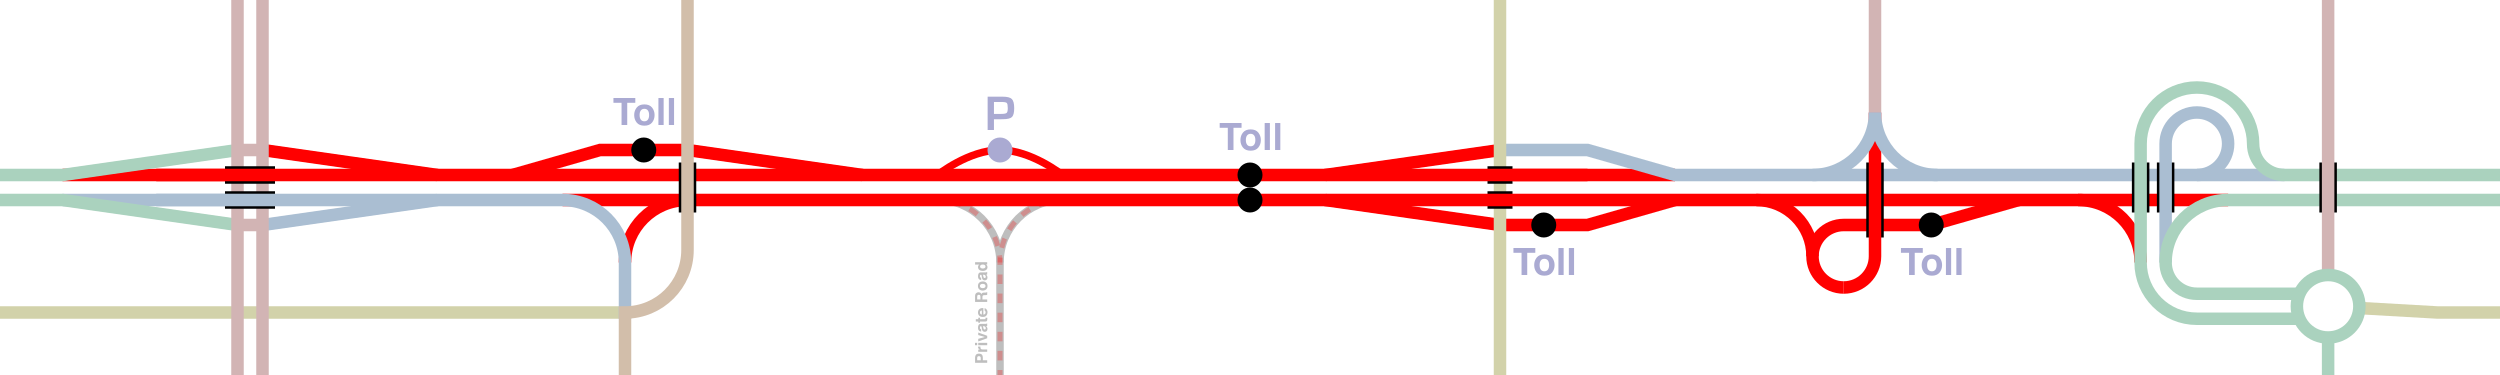
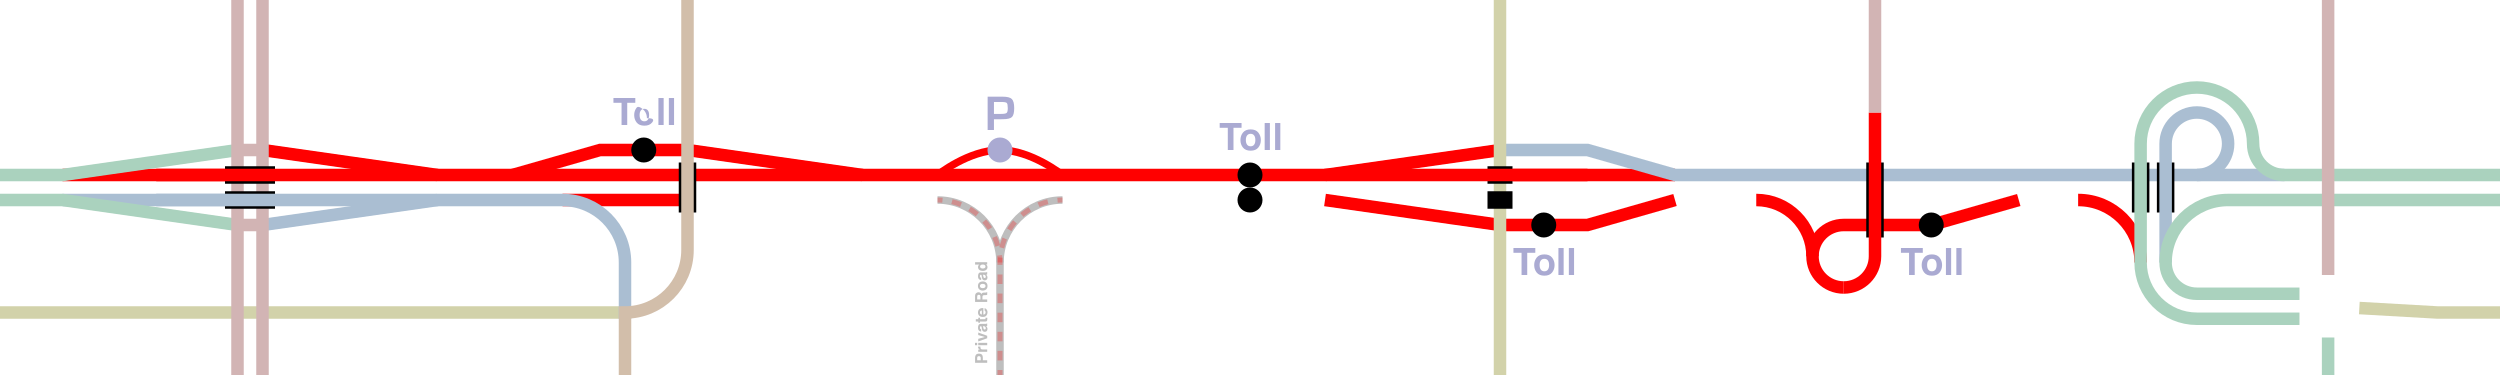
<svg xmlns="http://www.w3.org/2000/svg" version="1.0" id="Layer_1" x="0px" y="0px" viewBox="0 0 1000 150" enable-background="new 0 0 1000 150" xml:space="preserve">
  <path fill="none" stroke="#BEBEBE" stroke-width="3" stroke-miterlimit="10" d="M425,80c-13.807,0-25,11.193-25,25" />
  <path fill="none" stroke="#BEBEBE" stroke-width="3" stroke-miterlimit="10" d="M375,80c13.807,0,25,11.193,25,25v45" />
  <g opacity="0.25">
    <g>
      <path fill="none" stroke="#FF0000" stroke-width="2" stroke-miterlimit="10" d="M425,80c-0.673,0-1.34,0.027-1.999,0.079" />
      <path fill="none" stroke="#FF0000" stroke-width="2" stroke-miterlimit="10" stroke-dasharray="3.918,3.918" d="M419.133,80.692    c-9.726,2.339-17.237,10.363-18.823,20.36" />
      <path fill="none" stroke="#FF0000" stroke-width="2" stroke-miterlimit="10" d="M400.079,103.001    C400.027,103.66,400,104.327,400,105" />
    </g>
  </g>
  <g opacity="0.25">
    <g>
      <path fill="none" stroke="#FF0000" stroke-width="2" stroke-miterlimit="10" d="M375,80c0.673,0,1.34,0.027,1.999,0.079" />
      <path fill="none" stroke="#FF0000" stroke-width="2" stroke-miterlimit="10" stroke-dasharray="3.822,3.822" d="M380.773,80.67    C391.797,83.276,400,93.18,400,105v41.087" />
      <line fill="none" stroke="#FF0000" stroke-width="2" stroke-miterlimit="10" x1="400" y1="148" x2="400" y2="150" />
    </g>
  </g>
  <line fill="none" stroke="#FF0000" stroke-width="5" stroke-miterlimit="10" x1="670" y1="70" x2="605" y2="70" />
  <polyline fill="none" stroke="#D2D2AA" stroke-width="5" stroke-miterlimit="10" points="943.73,123.213 975,125 1000,125 " />
  <line fill="none" stroke="#D2D2AA" stroke-width="5" stroke-miterlimit="10" x1="250" y1="125" x2="0" y2="125" />
  <polyline fill="none" stroke="#AABED2" stroke-width="5" stroke-miterlimit="10" points="600,60 635,60 670,70 913.75,70 " />
  <g>
    <line fill="none" stroke="#FF0000" stroke-width="5" stroke-miterlimit="10" x1="530" y1="70" x2="600" y2="60" />
    <polyline fill="none" stroke="#FF0000" stroke-width="5" stroke-miterlimit="10" points="530,80 600,90 635,90 670,80  " />
    <g>
      <line fill="none" stroke="#D2D2AA" stroke-width="5" stroke-miterlimit="10" x1="600" y1="0" x2="600" y2="150" />
    </g>
    <circle cx="617.5" cy="90" r="5" />
    <line fill="none" stroke="#000000" stroke-width="7" stroke-miterlimit="10" x1="595" y1="70" x2="605" y2="70" />
    <line fill="none" stroke="#000000" stroke-width="7" stroke-miterlimit="10" x1="595" y1="80" x2="605" y2="80" />
  </g>
  <polyline fill="none" stroke="#FF0000" stroke-width="5" stroke-miterlimit="10" points="345,70 275,60 240,60 205,70 " />
  <line fill="none" stroke="#AABED2" stroke-width="5" stroke-miterlimit="10" x1="90" y1="80" x2="25" y2="80" />
  <polyline fill="none" stroke="#AAD2BE" stroke-width="5" stroke-miterlimit="10" points="0,80 25,80 95,90 " />
  <line fill="none" stroke="#FF0000" stroke-width="5" stroke-miterlimit="10" x1="25" y1="70" x2="90" y2="70" />
  <polyline fill="none" stroke="#AAD2BE" stroke-width="5" stroke-miterlimit="10" points="0,70 25,70 95,60 " />
  <line fill="none" stroke="#AABED2" stroke-width="5" stroke-miterlimit="10" x1="105" y1="90" x2="175" y2="80" />
  <line fill="none" stroke="#FF0000" stroke-width="5" stroke-miterlimit="10" x1="175" y1="70" x2="105" y2="60" />
  <line fill="none" stroke="#D2B4B4" stroke-width="5" stroke-miterlimit="10" x1="105" y1="0" x2="105" y2="150" />
  <line fill="none" stroke="#D2B4B4" stroke-width="5" stroke-miterlimit="10" x1="95" y1="0" x2="95" y2="150" />
  <line fill="none" stroke="#FF0000" stroke-width="5" stroke-miterlimit="10" x1="275" y1="80" x2="225" y2="80" />
-   <path fill="none" stroke="#FF0000" stroke-width="5" stroke-miterlimit="10" d="M891.25,80H275c-13.807,0-25,11.193-25,25" />
  <line fill="none" stroke="#D2B4B4" stroke-width="5" stroke-miterlimit="10" x1="95" y1="60" x2="105" y2="60" />
  <line fill="none" stroke="#D2B4B4" stroke-width="5" stroke-miterlimit="10" x1="95" y1="90" x2="105" y2="90" />
  <circle cx="257.5" cy="60" r="5" />
  <path fill="none" stroke="#FF0000" stroke-width="3" stroke-miterlimit="10" d="M375,70c0,0,12.5-10,25-10s25,10,25,10" />
  <g>
    <path fill="#AAAAD2" d="M395.054,52V38.67h5.371h0.664c1.803,0,3.019,0.314,3.647,0.942s0.942,1.841,0.942,3.638   c0,1.784-0.299,2.969-0.898,3.555s-1.81,0.879-3.633,0.879l-0.586,0.01h-2.979V52H395.054z M397.583,45.564h2.881   c1.146,0,1.874-0.132,2.183-0.396s0.464-0.887,0.464-1.87c0-1.126-0.128-1.825-0.386-2.095s-0.926-0.405-2.007-0.405h-3.135V45.564   z" />
  </g>
  <g>
    <path fill="#AAAAD2" d="M496.62,49.204v1.912h-3.23V60h-2.271v-8.884h-3.245v-1.912H496.62z" />
    <path fill="#AAAAD2" d="M503.322,59.023c-0.674,0.832-1.697,1.248-3.069,1.248s-2.395-0.416-3.069-1.248   c-0.674-0.832-1.011-1.833-1.011-3.004c0-1.151,0.337-2.149,1.011-2.993c0.674-0.844,1.697-1.266,3.069-1.266   s2.395,0.422,3.069,1.266c0.674,0.844,1.011,1.842,1.011,2.993C504.332,57.19,503.995,58.191,503.322,59.023z M501.652,57.869   c0.327-0.434,0.491-1.051,0.491-1.85c0-0.8-0.164-1.416-0.491-1.847c-0.327-0.432-0.796-0.647-1.406-0.647s-1.08,0.216-1.41,0.647   c-0.329,0.431-0.494,1.047-0.494,1.847c0,0.799,0.165,1.416,0.494,1.85c0.33,0.434,0.8,0.651,1.41,0.651   S501.324,58.303,501.652,57.869z" />
    <path fill="#AAAAD2" d="M507.958,60h-2.087V49.204h2.087V60z" />
    <path fill="#AAAAD2" d="M512.125,60h-2.087V49.204h2.087V60z" />
  </g>
  <g>
    <path fill="#AAAAD2" d="M254.12,39.204v1.912h-3.23V50h-2.271v-8.884h-3.245v-1.912H254.12z" />
-     <path fill="#AAAAD2" d="M260.822,49.023c-0.674,0.832-1.697,1.248-3.069,1.248s-2.395-0.416-3.069-1.248   c-0.674-0.832-1.011-1.833-1.011-3.004c0-1.151,0.337-2.149,1.011-2.993c0.674-0.844,1.697-1.266,3.069-1.266   s2.395,0.422,3.069,1.266c0.674,0.844,1.011,1.842,1.011,2.993C261.832,47.19,261.495,48.191,260.822,49.023z M259.152,47.869   c0.327-0.434,0.491-1.051,0.491-1.85c0-0.8-0.164-1.416-0.491-1.847c-0.327-0.432-0.796-0.647-1.406-0.647s-1.08,0.216-1.41,0.647   c-0.329,0.431-0.494,1.047-0.494,1.847c0,0.799,0.165,1.416,0.494,1.85c0.33,0.434,0.8,0.651,1.41,0.651   S258.824,48.303,259.152,47.869z" />
+     <path fill="#AAAAD2" d="M260.822,49.023c-0.674,0.832-1.697,1.248-3.069,1.248s-2.395-0.416-3.069-1.248   c-0.674-0.832-1.011-1.833-1.011-3.004c0-1.151,0.337-2.149,1.011-2.993s2.395,0.422,3.069,1.266c0.674,0.844,1.011,1.842,1.011,2.993C261.832,47.19,261.495,48.191,260.822,49.023z M259.152,47.869   c0.327-0.434,0.491-1.051,0.491-1.85c0-0.8-0.164-1.416-0.491-1.847c-0.327-0.432-0.796-0.647-1.406-0.647s-1.08,0.216-1.41,0.647   c-0.329,0.431-0.494,1.047-0.494,1.847c0,0.799,0.165,1.416,0.494,1.85c0.33,0.434,0.8,0.651,1.41,0.651   S258.824,48.303,259.152,47.869z" />
    <path fill="#AAAAD2" d="M265.458,50h-2.087V39.204h2.087V50z" />
    <path fill="#AAAAD2" d="M269.625,50h-2.087V39.204h2.087V50z" />
  </g>
  <g>
    <path fill="#AAAAD2" d="M614.12,99.204v1.912h-3.23V110h-2.271v-8.884h-3.245v-1.912H614.12z" />
    <path fill="#AAAAD2" d="M620.822,109.023c-0.674,0.832-1.697,1.248-3.069,1.248s-2.395-0.416-3.069-1.248   c-0.674-0.832-1.011-1.833-1.011-3.004c0-1.151,0.337-2.149,1.011-2.993c0.674-0.844,1.697-1.266,3.069-1.266   s2.395,0.422,3.069,1.266c0.674,0.844,1.011,1.842,1.011,2.993C621.832,107.19,621.495,108.191,620.822,109.023z M619.152,107.869   c0.327-0.434,0.491-1.051,0.491-1.85c0-0.8-0.164-1.416-0.491-1.847c-0.327-0.432-0.796-0.647-1.406-0.647s-1.08,0.216-1.41,0.647   c-0.329,0.431-0.494,1.047-0.494,1.847c0,0.799,0.165,1.416,0.494,1.85c0.33,0.434,0.8,0.651,1.41,0.651   S618.824,108.303,619.152,107.869z" />
    <path fill="#AAAAD2" d="M625.458,110h-2.087V99.204h2.087V110z" />
    <path fill="#AAAAD2" d="M629.625,110h-2.087V99.204h2.087V110z" />
  </g>
  <circle fill="#AAAAD2" cx="400" cy="60" r="5" />
  <line fill="none" stroke="#000000" stroke-width="7" stroke-miterlimit="10" x1="90" y1="70" x2="110" y2="70" />
  <line fill="none" stroke="#FF0000" stroke-width="5" stroke-miterlimit="10" x1="62.5" y1="70" x2="635" y2="70" />
  <g>
    <line fill="none" stroke="#000000" stroke-width="7" stroke-miterlimit="10" x1="110" y1="80" x2="90" y2="80" />
    <path fill="none" stroke="#AABED2" stroke-width="5" stroke-miterlimit="10" d="M62.5,80H225c13.807,0,25,11.193,25,25v22.5" />
  </g>
  <line fill="none" stroke="#000000" stroke-width="7" stroke-miterlimit="10" x1="275" y1="65" x2="275" y2="85" />
  <path fill="none" stroke="#D2BEAA" stroke-width="5" stroke-miterlimit="10" d="M275,0v100c0,13.807-11.193,25-25,25v25" />
  <line fill="none" stroke="#000000" stroke-width="7" stroke-miterlimit="10" x1="866.25" y1="65" x2="866.25" y2="85" />
  <line fill="none" stroke="#000000" stroke-width="7" stroke-miterlimit="10" x1="856.25" y1="65" x2="856.25" y2="85" />
  <path fill="none" stroke="#AABED2" stroke-width="5" stroke-miterlimit="10" d="M878.75,70c6.904,0,12.5-5.596,12.5-12.5  S885.654,45,878.75,45s-12.5,5.596-12.5,12.5V105" />
  <path fill="none" stroke="#FF0000" stroke-width="5" stroke-miterlimit="10" d="M831.25,80c13.807,0,25,11.193,25,25" />
  <path fill="none" stroke="#AAD2BE" stroke-width="5" stroke-miterlimit="10" d="M919.793,117.5H878.75  c-6.904,0-12.5-5.596-12.5-12.5c0-13.807,11.193-25,25-25H1000" />
  <path fill="none" stroke="#AAD2BE" stroke-width="5" stroke-miterlimit="10" d="M919.793,127.5H878.75  c-12.426,0-22.5-10.074-22.5-22.5V57.5c0-12.426,10.074-22.5,22.5-22.5s22.5,10.074,22.5,22.5c0,6.904,5.596,12.5,12.5,12.5H1000" />
  <g>
-     <line fill="none" stroke="#000000" stroke-width="7" stroke-miterlimit="10" x1="931.25" y1="65" x2="931.25" y2="85" />
    <line fill="none" stroke="#D2B4B4" stroke-width="5" stroke-miterlimit="10" x1="931.25" y1="0" x2="931.25" y2="110" />
-     <circle fill="none" stroke="#AAD2BE" stroke-width="5" stroke-miterlimit="10" cx="931.25" cy="122.5" r="12.5" />
    <line fill="none" stroke="#AAD2BE" stroke-width="5" stroke-miterlimit="10" x1="931.25" y1="135" x2="931.25" y2="150" />
  </g>
  <circle cx="500" cy="70" r="5" />
  <circle cx="500" cy="80" r="5" />
  <path fill="none" stroke="#FF0000" stroke-width="5" stroke-miterlimit="10" d="M737.5,115c-6.904,0-12.5-5.596-12.5-12.5  S730.596,90,737.5,90h35l35-10" />
  <path fill="none" stroke="#FF0000" stroke-width="5" stroke-miterlimit="10" d="M702.5,80c12.426,0,22.5,10.074,22.5,22.5" />
  <g>
    <g>
      <path fill="#AAAAD2" d="M769.12,99.204v1.912h-3.23V110h-2.271v-8.884h-3.245v-1.912H769.12z" />
      <path fill="#AAAAD2" d="M775.822,109.023c-0.674,0.832-1.697,1.248-3.069,1.248s-2.395-0.416-3.069-1.248    c-0.674-0.832-1.011-1.833-1.011-3.004c0-1.151,0.337-2.149,1.011-2.993c0.674-0.844,1.697-1.266,3.069-1.266    s2.395,0.422,3.069,1.266c0.674,0.844,1.011,1.842,1.011,2.993C776.832,107.19,776.495,108.191,775.822,109.023z M774.152,107.869    c0.327-0.434,0.491-1.051,0.491-1.85c0-0.8-0.164-1.416-0.491-1.847c-0.327-0.432-0.796-0.647-1.406-0.647s-1.08,0.216-1.41,0.647    c-0.329,0.431-0.494,1.047-0.494,1.847c0,0.799,0.165,1.416,0.494,1.85c0.33,0.434,0.8,0.651,1.41,0.651    S773.824,108.303,774.152,107.869z" />
      <path fill="#AAAAD2" d="M780.458,110h-2.087V99.204h2.087V110z" />
      <path fill="#AAAAD2" d="M784.625,110h-2.087V99.204h2.087V110z" />
    </g>
    <circle cx="772.5" cy="90" r="5" />
  </g>
  <line fill="none" stroke="#000000" stroke-width="7" stroke-miterlimit="10" x1="750" y1="65" x2="750" y2="95" />
  <path fill="none" stroke="#FF0000" stroke-width="5" stroke-miterlimit="10" d="M737.5,115c6.904,0,12.5-5.596,12.5-12.5V45" />
  <line fill="none" stroke="#D2B4B4" stroke-width="5" stroke-miterlimit="10" x1="750" y1="0" x2="750" y2="45" />
-   <path fill="none" stroke="#AABED2" stroke-width="5" stroke-miterlimit="10" d="M725,70c13.807,0,25-11.193,25-25" />
-   <path fill="none" stroke="#AABED2" stroke-width="5" stroke-miterlimit="10" d="M750,45c0,13.807,11.193,25,25,25" />
  <g>
    <path fill="#BEBEBE" d="M392.779,141.885c0.237,0.284,0.355,0.689,0.355,1.216v1.009h1.743v1.007h-4.849v-2.082   c0-0.48,0.125-0.863,0.375-1.148c0.25-0.285,0.637-0.428,1.161-0.428C392.138,141.459,392.543,141.601,392.779,141.885z    M391.032,142.658c-0.107,0.129-0.161,0.308-0.161,0.539v0.913h1.428v-0.913c0-0.231-0.058-0.411-0.175-0.539   c-0.116-0.128-0.3-0.193-0.553-0.193C391.32,142.465,391.14,142.53,391.032,142.658z" />
    <path fill="#BEBEBE" d="M391.209,138.73c0.001-0.012,0.003-0.039,0.005-0.08h0.961c-0.007,0.059-0.011,0.111-0.013,0.158   c-0.002,0.046-0.003,0.083-0.003,0.111c0,0.378,0.123,0.631,0.368,0.76c0.138,0.072,0.351,0.108,0.638,0.108h1.714v0.944h-3.586   v-0.895h0.625c-0.239-0.145-0.402-0.271-0.49-0.379c-0.146-0.175-0.22-0.403-0.22-0.684   C391.207,138.757,391.207,138.743,391.209,138.73z" />
    <path fill="#BEBEBE" d="M390.865,137.137v0.95H390v-0.95H390.865z M391.293,138.087v-0.95h3.586v0.95H391.293z" />
    <path fill="#BEBEBE" d="M391.293,134.02v-1.007l3.586,1.295v0.989l-3.586,1.286v-1.053l2.645-0.747L391.293,134.02z" />
    <path fill="#BEBEBE" d="M392.697,131.062c-0.022-0.175-0.05-0.3-0.082-0.375c-0.057-0.135-0.146-0.202-0.267-0.202   c-0.146,0-0.248,0.052-0.304,0.155c-0.056,0.103-0.084,0.255-0.084,0.455c0,0.225,0.055,0.384,0.164,0.477   c0.082,0.067,0.191,0.111,0.329,0.133v0.905c-0.313-0.02-0.571-0.108-0.773-0.264c-0.316-0.249-0.474-0.676-0.474-1.282   c0-0.394,0.078-0.744,0.233-1.051c0.156-0.306,0.45-0.459,0.882-0.459h1.645c0.114,0,0.253-0.002,0.415-0.007   c0.123-0.006,0.206-0.025,0.25-0.056c0.044-0.031,0.08-0.077,0.108-0.138h0.138v1.02c-0.072,0.029-0.14,0.048-0.204,0.059   c-0.064,0.011-0.136,0.02-0.217,0.026c0.14,0.13,0.26,0.28,0.359,0.45c0.116,0.203,0.174,0.432,0.174,0.688   c0,0.326-0.093,0.596-0.278,0.809c-0.185,0.213-0.448,0.319-0.788,0.319c-0.441,0-0.76-0.171-0.957-0.514   c-0.107-0.188-0.184-0.464-0.23-0.828L392.697,131.062z M393.135,130.489c0.037,0.06,0.068,0.121,0.09,0.182   c0.023,0.061,0.044,0.145,0.064,0.252l0.039,0.214c0.035,0.2,0.078,0.343,0.128,0.431c0.086,0.148,0.218,0.221,0.398,0.221   c0.16,0,0.275-0.045,0.347-0.135c0.071-0.09,0.107-0.2,0.107-0.329c0-0.205-0.059-0.393-0.177-0.566   c-0.118-0.173-0.335-0.262-0.648-0.269H393.135z" />
    <path fill="#BEBEBE" d="M391.993,129.104h-0.668v-0.5h-1v-0.927h1v-0.582h0.668v0.582h1.895c0.147,0,0.239-0.019,0.275-0.056   c0.036-0.037,0.054-0.151,0.054-0.342c0-0.029,0-0.059-0.001-0.09c-0.001-0.032-0.003-0.063-0.005-0.094h0.7l0.016,0.444   c0.015,0.443-0.061,0.746-0.23,0.908c-0.107,0.105-0.273,0.158-0.497,0.158h-2.207V129.104z" />
    <path fill="#BEBEBE" d="M391.365,124.155c0.112-0.25,0.289-0.457,0.53-0.619c0.213-0.147,0.46-0.242,0.741-0.286   c0.165-0.025,0.402-0.036,0.711-0.031v2.611c0.36-0.014,0.612-0.139,0.757-0.375c0.09-0.143,0.135-0.315,0.135-0.517   c0-0.214-0.055-0.387-0.164-0.521c-0.059-0.073-0.141-0.137-0.246-0.193v-0.957c0.213,0.025,0.428,0.141,0.648,0.348   c0.349,0.321,0.523,0.771,0.523,1.349c0,0.477-0.147,0.898-0.441,1.263c-0.294,0.365-0.773,0.547-1.436,0.547   c-0.621,0-1.097-0.165-1.429-0.494c-0.332-0.329-0.497-0.757-0.497-1.282C391.197,124.687,391.253,124.406,391.365,124.155z    M392.175,125.558c0.136,0.132,0.322,0.216,0.555,0.25v-1.615c-0.249,0.017-0.437,0.1-0.566,0.25   c-0.129,0.15-0.193,0.335-0.193,0.556C391.97,125.239,392.039,125.425,392.175,125.558z" />
    <path fill="#BEBEBE" d="M390.154,117.691c0.077-0.179,0.19-0.33,0.339-0.454c0.123-0.103,0.259-0.184,0.408-0.244   c0.15-0.06,0.319-0.09,0.51-0.09c0.23,0,0.457,0.058,0.679,0.175c0.222,0.116,0.38,0.308,0.472,0.575   c0.09-0.224,0.218-0.382,0.383-0.475c0.165-0.093,0.418-0.139,0.758-0.139h0.326c0.221,0,0.371-0.009,0.45-0.027   c0.125-0.027,0.218-0.089,0.276-0.187h0.122v1.118c-0.107,0.031-0.194,0.053-0.26,0.066c-0.136,0.026-0.275,0.041-0.418,0.043   l-0.45,0.006c-0.31,0.004-0.515,0.058-0.618,0.161c-0.103,0.103-0.155,0.295-0.155,0.577v0.989h1.901v0.99h-4.849v-2.319   C390.036,118.124,390.078,117.869,390.154,117.691z M390.871,119.785h1.303v-1.09c0-0.217-0.026-0.379-0.079-0.487   c-0.092-0.192-0.274-0.287-0.546-0.287c-0.294,0-0.491,0.093-0.592,0.278c-0.057,0.104-0.086,0.261-0.086,0.469V119.785z" />
    <path fill="#BEBEBE" d="M394.439,113.018c0.374,0.303,0.561,0.762,0.561,1.379c0,0.616-0.187,1.075-0.561,1.378   c-0.374,0.303-0.823,0.454-1.349,0.454c-0.517,0-0.965-0.151-1.344-0.454c-0.379-0.303-0.569-0.762-0.569-1.378   c0-0.616,0.19-1.076,0.569-1.379c0.379-0.303,0.827-0.454,1.344-0.454C393.616,112.564,394.066,112.716,394.439,113.018z    M393.921,113.768c-0.195-0.147-0.472-0.221-0.831-0.221c-0.359,0-0.636,0.074-0.829,0.221c-0.194,0.147-0.291,0.357-0.291,0.632   s0.097,0.485,0.291,0.633c0.194,0.148,0.47,0.222,0.829,0.222c0.359,0,0.636-0.074,0.831-0.222   c0.195-0.148,0.292-0.359,0.292-0.633S394.116,113.915,393.921,113.768z" />
    <path fill="#BEBEBE" d="M392.697,110.473c-0.022-0.175-0.05-0.3-0.082-0.375c-0.057-0.135-0.146-0.202-0.267-0.202   c-0.146,0-0.248,0.052-0.304,0.155c-0.056,0.103-0.084,0.255-0.084,0.455c0,0.225,0.055,0.384,0.164,0.477   c0.082,0.067,0.191,0.111,0.329,0.133v0.905c-0.313-0.02-0.571-0.108-0.773-0.264c-0.316-0.249-0.474-0.676-0.474-1.282   c0-0.394,0.078-0.744,0.233-1.051c0.156-0.306,0.45-0.459,0.882-0.459h1.645c0.114,0,0.253-0.002,0.415-0.007   c0.123-0.006,0.206-0.025,0.25-0.056c0.044-0.031,0.08-0.077,0.108-0.138h0.138v1.02c-0.072,0.029-0.14,0.048-0.204,0.059   c-0.064,0.011-0.136,0.02-0.217,0.026c0.14,0.13,0.26,0.28,0.359,0.45c0.116,0.203,0.174,0.432,0.174,0.688   c0,0.326-0.093,0.596-0.278,0.809c-0.185,0.213-0.448,0.319-0.788,0.319c-0.441,0-0.76-0.171-0.957-0.514   c-0.107-0.188-0.184-0.464-0.23-0.828L392.697,110.473z M393.135,109.9c0.037,0.06,0.068,0.121,0.09,0.182   c0.023,0.061,0.044,0.145,0.064,0.252l0.039,0.214c0.035,0.2,0.078,0.343,0.128,0.431c0.086,0.148,0.218,0.221,0.398,0.221   c0.16,0,0.275-0.045,0.347-0.135c0.071-0.09,0.107-0.2,0.107-0.329c0-0.205-0.059-0.393-0.177-0.566   c-0.118-0.173-0.335-0.262-0.648-0.269H393.135z" />
    <path fill="#BEBEBE" d="M391.35,106.245c0.096-0.169,0.228-0.306,0.396-0.411h-1.711v-0.951h4.842v0.911h-0.496   c0.213,0.134,0.367,0.286,0.464,0.457c0.096,0.171,0.145,0.384,0.145,0.639c0,0.419-0.169,0.771-0.508,1.057   c-0.339,0.286-0.773,0.429-1.304,0.429c-0.611,0-1.093-0.141-1.444-0.423c-0.351-0.282-0.526-0.658-0.526-1.13   C391.207,106.607,391.255,106.414,391.35,106.245z M393.904,106.014c-0.197-0.138-0.453-0.207-0.767-0.207   c-0.438,0-0.752,0.111-0.94,0.332c-0.114,0.136-0.171,0.294-0.171,0.474c0,0.274,0.104,0.475,0.311,0.604   c0.207,0.128,0.464,0.192,0.771,0.192c0.331,0,0.596-0.065,0.794-0.196c0.199-0.13,0.298-0.328,0.298-0.594   C394.2,106.355,394.102,106.153,393.904,106.014z" />
  </g>
</svg>